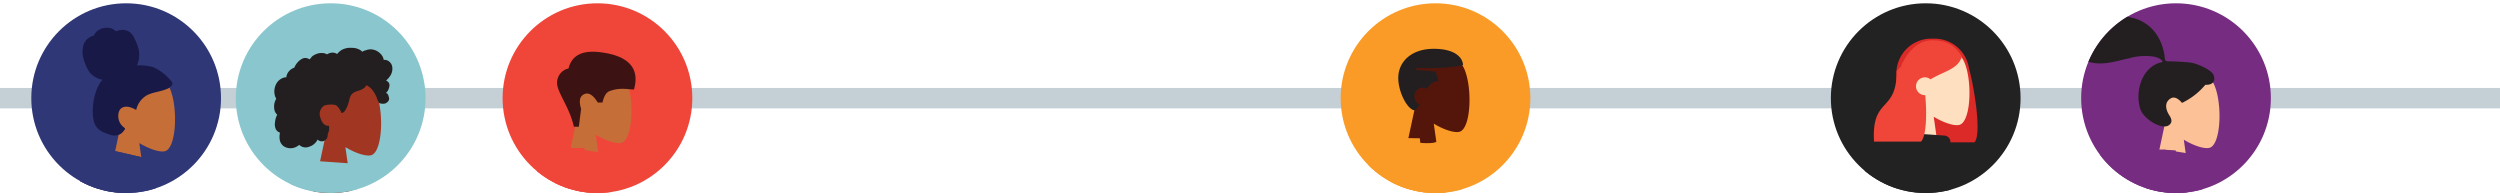
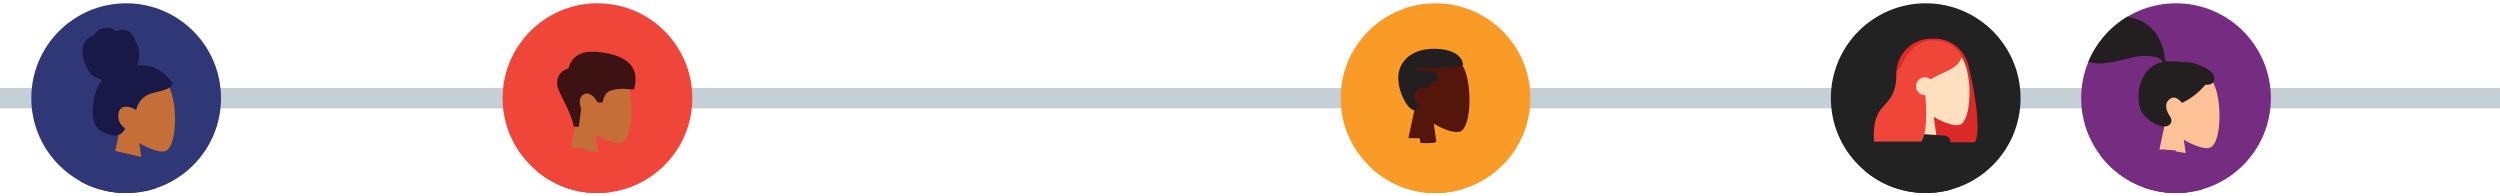
<svg xmlns="http://www.w3.org/2000/svg" id="Layer_1" data-name="Layer 1" viewBox="0 0 735.61 57.76">
  <defs>
    <style>.cls-1,.cls-22{fill:none;}.cls-2{clip-path:url(#clip-path);}.cls-3{fill:#191947;}.cls-10,.cls-12,.cls-13,.cls-14,.cls-16,.cls-17,.cls-18,.cls-20,.cls-21,.cls-25,.cls-26,.cls-3,.cls-35,.cls-38,.cls-4,.cls-5,.cls-6,.cls-9{fill-rule:evenodd;}.cls-4{fill:#c56e38;}.cls-5{fill:#e4e4e4;}.cls-32,.cls-6{fill:#2f3776;}.cls-7{clip-path:url(#clip-path-2);}.cls-8{clip-path:url(#clip-path-3);}.cls-9{fill:#231f20;}.cls-10{fill:#fcc197;}.cls-11{clip-path:url(#clip-path-4);}.cls-12{fill:#a13622;}.cls-13,.cls-37{fill:#222;}.cls-14,.cls-28{fill:#89c6cd;}.cls-15{clip-path:url(#clip-path-5);}.cls-16{fill:#fedfc0;}.cls-17{fill:#b0bac5;}.cls-18{fill:#c5cfd6;}.cls-19{clip-path:url(#clip-path-6);}.cls-20{fill:#54160a;}.cls-21,.cls-30{fill:#f99b26;}.cls-22{stroke:#c5cfd6;stroke-miterlimit:10;stroke-width:6px;}.cls-23{clip-path:url(#clip-path-7);}.cls-24,.cls-26{fill:#ef4639;}.cls-25{fill:#3d1212;}.cls-27{clip-path:url(#clip-path-8);}.cls-29{clip-path:url(#clip-path-9);}.cls-31{clip-path:url(#clip-path-10);}.cls-33{clip-path:url(#clip-path-11);}.cls-34,.cls-35{fill:#762c80;}.cls-36{clip-path:url(#clip-path-12);}.cls-38{fill:#db2a27;}</style>
    <clipPath id="clip-path">
      <circle class="cls-1" cx="214.94" cy="-90.23" r="27.91" />
    </clipPath>
    <clipPath id="clip-path-2">
      <circle class="cls-1" cx="106.83" cy="-90.23" r="27.91" />
    </clipPath>
    <clipPath id="clip-path-3">
      <circle class="cls-1" cx="640.28" cy="-90.23" r="27.91" />
    </clipPath>
    <clipPath id="clip-path-4">
      <circle class="cls-1" cx="438.44" cy="-90.23" r="27.91" />
    </clipPath>
    <clipPath id="clip-path-5">
      <circle class="cls-1" cx="282.95" cy="-90.23" r="27.91" />
    </clipPath>
    <clipPath id="clip-path-6">
      <circle class="cls-1" cx="566.63" cy="-90.23" r="27.91" />
    </clipPath>
    <clipPath id="clip-path-7">
      <circle class="cls-1" cx="175.8" cy="28.88" r="27.91" />
    </clipPath>
    <clipPath id="clip-path-8">
-       <circle class="cls-1" cx="97.3" cy="28.88" r="27.91" />
-     </clipPath>
+       </clipPath>
    <clipPath id="clip-path-9">
      <circle class="cls-1" cx="422.39" cy="28.88" r="27.91" />
    </clipPath>
    <clipPath id="clip-path-10">
      <circle class="cls-1" cx="37.12" cy="28.88" r="27.91" />
    </clipPath>
    <clipPath id="clip-path-11">
      <circle class="cls-1" cx="640.28" cy="28.88" r="27.91" />
    </clipPath>
    <clipPath id="clip-path-12">
      <circle class="cls-1" cx="566.63" cy="28.88" r="27.91" />
    </clipPath>
  </defs>
  <title>2</title>
  <g class="cls-2">
    <path id="Skirt-Shadow" class="cls-3" d="M193.07,22.53q17.15,4.8,29.58,4.8a39.76,39.76,0,0,0,23.11-7.39Q229,15,218.12,15T193.07,22.53Z" />
    <path id="Leg" class="cls-4" d="M232.55,31.94a2.31,2.31,0,0,1-.28-.54c-1.53-4-26-47.63-28.44-55.6h27.55c1.86,6.06,10.2,44.08,11.37,51.67,3.71,12,11.34,50.72,12.31,53.4s-4.74,5.77-6.28,2.3A298.16,298.16,0,0,1,237.92,53C235.49,44.27,233.51,36.4,232.55,31.94Z" />
    <path class="cls-4" d="M210,37.26c-11.18,2.83-52.11,7.94-54.92,8.74s-5.42-5.13-1.85-6.42a297.24,297.24,0,0,1,30.83-8.73c7.64-1.56,14.6-2.83,19.28-3.57-.39-13.14-2.21-44.67-1-51.48H226.7c-1.14,6.53-10.76,54.18-12.55,59C213.58,36.45,211.89,37.21,210,37.26Z" />
    <path id="shoe" class="cls-5" d="M153.49,38a10.28,10.28,0,0,0-3.28-.24,23.66,23.66,0,0,0-3.63,1.08l4.66,26.46q3.6.44,3.48-1.84c-.08-1.51-.14-2.77-.16-3.78l3.31-13.26a.48.48,0,0,0-.35-.58h0l-2.06-.46a8.56,8.56,0,0,1-1.55-3.17,7.72,7.72,0,0,1,.34-3h0a1,1,0,0,0-.68-1.16Z" />
    <path id="Skin" class="cls-4" d="M245.48-43.72l18.81-2.56a40.65,40.65,0,0,1,10.38-4.25c.89,0,2.31.29.2,2.05s-4.25,3.7-3.87,4.64,2.34.59,2.66,2q.33,1.44-9.54.47l-15.27,6.05Zm-59.1,4.36,10.43,0Q179.65-.71,178.92,1.12c-1.1,2.73,1.23,6.89,2.23,9.13-3.25,1.45-2.91-3.94-7-2-3.74,1.74-6.58,4.9-10.91,2.23-.53-.33-1.11-1.56.3-2.53,3.5-2.4,8.55-6.61,9.24-8Q174.16-2.9,186.38-39.36Z" />
    <path class="cls-6" d="M233.55-21.55C230.06-37.17,223.31-50.74,223.31-72l-12.38-2.84h-.82q-27.41,24.78-35.91,70h18.19c-2,10.13-2.19,21.14.48,27.29,16.68-7.85,36.69,5.94,52.89-2.1C244.42-1.54,237.18-8.2,233.55-21.55Z" />
    <path id="Shade" class="cls-3" d="M207.11-51.84c-.86,13.26-3.57,64.84-1.7,71.82l-12.54,2.51C184.63,2,204.41-42.31,207.11-51.84Z" />
  </g>
  <g class="cls-7">
    <polygon id="Leg-2" data-name="Leg" class="cls-3" points="92.61 -23.83 109.89 36.79 122.49 81.47 131.69 81.47 118.29 -23.83 92.61 -23.83" />
    <path class="cls-6" d="M88-23.83c-.4,31.24-1.77,48.28-2.19,51.12s-6.76,20.9-19,54.18h9.53q23.41-47.89,26.15-54.18c1.82-4.19,7.43-21.23,15.88-51.12Z" />
    <path id="Skin-2" data-name="Skin" class="cls-4" d="M137.48-38.59l17.26-7.58A40.76,40.76,0,0,1,163.5-53c.84-.27,2.28-.35.75,1.89s-3.05,4.67-2.44,5.46,2.39-.09,3.1,1.19q.69,1.28-9,3.06L143-31.53ZM67.68-36.5l9.76,1.94Q62.71-7.12,61.64-5.47c-1.6,2.47-.1,7,.45,9.38C58.62,4.72,60-.5,55.6.59c-4,1-7.39,3.55-11.13.11C44,.27,43.68-1,45.24-1.73c3.9-1.69,9.66-4.85,10.6-6.08Q57.75-10.32,67.68-36.5Z" />
  </g>
  <g class="cls-8">
    <polygon id="Leg-3" data-name="Leg" class="cls-3" points="632.91 -23.68 655.82 36.94 671.88 81.62 681.03 81.62 658.96 -23.68 632.91 -23.68" />
    <path class="cls-6" d="M627.25-23.68c-.25,20.8-.07,48.81-.65,50.1Q626,27.73,590.51,56l4.72,8q42.15-27.18,44.31-30.81c2.16-3.62,13-37,18.62-56.86Z" />
    <path id="Shoe-2" data-name="Shoe" class="cls-9" d="M582.2,61.37l8-6.07L596.61,63q.74,8.66,5.74,19.44l-1.46,1.22L589.25,69.76,586,64.4l-.73.62Z" />
    <path id="Skin-3" data-name="Skin" class="cls-10" d="M671.24-31.15,686.44-20a41,41,0,0,1,10.33,4.15c.66.6,1.45,1.8-1.26,1.59s-5.57-.3-6,.62,1.27,2,.51,3.28q-.75,1.24-7.14-6.26l-15-6.24Zm-58.35.38,10,0Q613.63-1,612.89.86c-1.1,2.74,1.23,6.9,2.23,9.13-3.25,1.46-2.91-3.93-7-2-3.74,1.74-6.58,4.9-10.91,2.23-.53-.33-1.11-1.56.3-2.53,3.5-2.4,8.55-6.61,9.24-8Q608.14-3.15,612.89-30.77Z" />
  </g>
  <g class="cls-11">
    <polygon id="Leg-4" data-name="Leg" class="cls-12" points="433.4 -12.71 456.79 46.48 472.47 96.52 478.66 96.52 454.69 -12.71 433.4 -12.71" />
-     <path class="cls-12" d="M428.69-12.71c-.25,20.8-3.88,48.81-4.46,50.1q-.59,1.3-40.06,33l4.26,4.56Q435,47.78,437.17,44.15c2.16-3.62,9.18-37,14.81-56.86Z" />
    <polygon id="Pant" class="cls-9" points="449.12 91.37 478.57 88.17 456.75 -12.71 430.37 -12.71 449.12 91.37" />
    <path class="cls-13" d="M390.26,63l19.32,22.87q30.51-33.33,35.58-43.5t9.11-55.08h-29.7q-2.2,39.51-3,41.35T390.26,63Z" />
    <path id="Skin-4" data-name="Skin" class="cls-12" d="M473.7-25.61l13.5,13.17a40.49,40.49,0,0,1,9.65,5.55c.57.68,1.18,2-1.47,1.4s-5.48-1.08-6-.22,1,2.19,0,3.32q-.92,1.13-6.2-7.19l-14-8.27Zm-66-11.91,10.43,0Q406.22,1.13,405.48,3c-1.1,2.74,1.23,6.9,2.23,9.13-3.25,1.46-2.91-3.93-7-2-3.74,1.74-6.58,4.9-10.91,2.23-.53-.33-1.11-1.56.3-2.53,3.5-2.4,8.55-6.61,9.24-8Q400.73-1.06,407.7-37.52Z" />
    <path id="Clothes-Front" class="cls-14" d="M446.42-64.07C446-33.7,463.51-25.95,459.6-13.76c-3.23,10.06-34.15,20.88-39.5,11a30.86,30.86,0,0,1-3.26-14.07c-1.36,4-2.45,7.51-3.24,10.42-1.37,5-6.69,5.82-6.69,7.75l-7-1.93c.47-2.63-2.83-3.91-1.94-9.78q5.94-39.47,32-57.21l.18-2.57a1.9,1.9,0,0,1,2-1.77L445-71a1.9,1.9,0,0,1,1.77,2Z" />
  </g>
  <g class="cls-15">
    <polygon id="Leg-5" data-name="Leg" class="cls-16" points="274.33 -29.17 291.78 30.98 299.99 76.13 308.23 76.13 300 -29.17 274.33 -29.17" />
    <path class="cls-16" d="M266.48-29.17c1.22,31.25.74,48.29.47,51.13s-1.82,21.85-12.37,55.13h8.57C277.12,45.16,282,26.15,283.59,22S289.93.72,296.83-29.17Z" />
    <path id="Pant-2" data-name="Pant" class="cls-17" d="M274-29.17q6.81,31.05,23.56,99.11h12.05c.89-46.57-2.9-77.23-9.45-99.11Z" />
    <path class="cls-18" d="M266.42-29.17c1.19,31.25-1.9,62-11.47,99.6h12.86a422.4,422.4,0,0,0,30.87-99.6Z" />
    <path id="Skin-5" data-name="Skin" class="cls-16" d="M317.16-33.82l13.5,13.17a40.69,40.69,0,0,1,9.65,5.55c.56.68,1.18,2-1.48,1.4s-5.47-1.08-6-.22,1,2.19.05,3.32q-.92,1.13-6.2-7.19l-14-8.27Zm-66-11.92,10.43,0Q249.67-7.07,248.94-5.26c-1.11,2.73,1.23,6.9,2.22,9.13-3.25,1.46-2.9-3.93-7-2-3.74,1.74-6.59,4.89-10.91,2.23a1.48,1.48,0,0,1,.29-2.53c3.51-2.41,8.56-6.61,9.24-8Q244.19-9.28,251.16-45.74Z" />
  </g>
  <g class="cls-19">
    <polygon id="Leg-6" data-name="Leg" class="cls-3" points="552.61 -27.08 569.89 33.54 582.49 78.22 591.68 78.22 578.29 -27.08 552.61 -27.08" />
    <path class="cls-6" d="M548-27.08c-.4,31.24-1.76,48.29-2.18,51.12s-6.76,20.9-19,54.18h9.52Q559.73,30.34,562.46,24c1.82-4.19,7.43-21.23,15.88-51.12Z" />
    <path id="Skin-6" data-name="Skin" class="cls-20" d="M592.5-36.2,606.89-24a40.77,40.77,0,0,1,10,4.87c.61.63,1.32,1.89-1.37,1.5s-5.53-.7-6,.2,1.12,2.11.28,3.3q-.84,1.2-6.69-6.73l-14.58-7.28Zm-65.12-5.28,8.43,1.23Q522.24-10.78,521.24-9.07c-1.47,2.55.26,7,.94,9.35-3.42,1-2.33-4.29-6.65-3-3.95,1.21-7.21,3.93-11.12.69-.48-.4-.88-1.7.65-2.46,3.8-1.89,9.39-5.36,10.26-6.63Q517.09-13.71,527.38-41.48Z" />
    <path id="Coat-Front" class="cls-21" d="M562-78.42C562.93-73,565.83.32,574.79,24.31h-48.5c1.05-22,9.34-48.37,17.75-70.46q-11.14,10.2-19.43,34.56l-9.09-2.33c6.76-29.11,20.79-50.82,41.81-64.5C557.38-78.53,562-78.42,562-78.42Z" />
  </g>
  <line class="cls-22" y1="28.88" x2="735.61" y2="28.88" />
  <g class="cls-23">
    <circle class="cls-24" cx="173.5" cy="28.88" r="41.97" />
    <g id="Head">
      <path class="cls-4" d="M169.73,35a12.94,12.94,0,0,1-3.43-9.28c.72-10.19,14.91-7.95,17.67-2.8s2.43,18.2-1.13,19.12c-1.43.36-4.46-.53-7.54-2.39l1.93,13.7H165.8Z" />
    </g>
    <path id="Hair" class="cls-25" d="M168.86,37.28c-1.44-6.38-5.53-10.73-4.9-13.59a4.33,4.33,0,0,1,3.32-3.55c.94-3.77,3.94-5.37,9-4.81,7.62.84,12.27,4,10.26,11-1.84,0-4.07-.67-7.16.47-1,.37-1.68,1.49-2.1,3.38h-1.39c-1.35-2.24-2.69-3.07-4-2.47s-1.61,2-.9,4.33l-.68,5.26Z" />
    <path id="Shirt" class="cls-26" d="M155,97.86h36.45c1.67,0,1.35-2.41,1.11-3.62-2.78-14-13.63-29.11-13.63-49l-10.51-1.65C159.72,57.53,156.71,74.75,155,97.86Z" />
    <path id="Coat-Front-2" data-name="Coat-Front" class="cls-26" d="M151.36,83.68q-11.15,20.1-18.74,28.95l-7.64-1.5q7.38-45.78,42.76-67.59h4.16q14.16,48.27,7.81,64.33H146.9A119,119,0,0,1,151.36,83.68Z" />
  </g>
  <g class="cls-27">
    <circle class="cls-28" cx="96.55" cy="34.26" r="41.97" />
    <g id="Head-2" data-name="Head">
      <path class="cls-12" d="M96.07,38.64a12.91,12.91,0,0,1-3.44-9.27c.72-10.2,14.91-7.95,17.67-2.81s2.44,18.2-1.13,19.12c-1.42.37-4.46-.53-7.54-2.39L103.57,57H92.13Z" />
    </g>
    <path id="hair-2" data-name="hair" class="cls-9" d="M115.37,19.43a2.46,2.46,0,0,0-1.73-1.76,2.32,2.32,0,0,0-.64-.06c-.08,0-.1,0-.13,0a.58.58,0,0,1,0-.19c0-.14-.08-.28-.13-.42a3.47,3.47,0,0,0-.85-1.26,4.21,4.21,0,0,0-2.55-1.21,3.67,3.67,0,0,0-1.54.21A6.88,6.88,0,0,0,107,15c-.08,0-.31.21-.39.2s-.24-.21-.3-.26a4.56,4.56,0,0,0-2.83-.86,5.18,5.18,0,0,0-3.18.76,6.71,6.71,0,0,0-.58.48l-.28.28-.15.17c-.09.11-.07.14-.19.07a2.35,2.35,0,0,0-1.53-.34,3.26,3.26,0,0,0-.91.26c-.1,0-.33.21-.44.21a2.09,2.09,0,0,1-.44-.19A3.6,3.6,0,0,0,94,15.64a4.73,4.73,0,0,0-1.8.7,2.4,2.4,0,0,0-.66.61,3.81,3.81,0,0,1-.24.32c-.05.06-.16.12-.19.2a3.6,3.6,0,0,0-.76-.34,2,2,0,0,0-1.07,0,4.23,4.23,0,0,0-1.69,1.2,5.12,5.12,0,0,0-.63.84c-.09.15-.16.3-.24.45a.94.94,0,0,1-.1.23c-.06.09-.1.09-.2.13A3.37,3.37,0,0,0,85,21a3.24,3.24,0,0,0-.73,1.54.58.58,0,0,1,0,.19s-.13,0-.17,0l-.43.07a3.47,3.47,0,0,0-.74.27A3.89,3.89,0,0,0,81,25.32,4.64,4.64,0,0,0,81,28.48a2.51,2.51,0,0,0,.24.46c0,.09.07.09,0,.19s-.11.2-.16.31a4.3,4.3,0,0,0-.34,1,4.9,4.9,0,0,0,0,1.83,2.54,2.54,0,0,0,.28.8,3.75,3.75,0,0,0,.24.36c0,.05.1.11.16.16l.1.09c.06.08.07,0,0,.14s-.15.33-.21.5a5.17,5.17,0,0,0-.18.51A6.71,6.71,0,0,0,80.92,36,3.37,3.37,0,0,0,81.16,38a2.08,2.08,0,0,0,.59.7,2.55,2.55,0,0,0,.39.24c.07,0,.16,0,.19.11s0,.22,0,.3a5,5,0,0,0,.06,2.15,3,3,0,0,0,1.17,1.58,3.68,3.68,0,0,0,3.66.1,3.84,3.84,0,0,0,.82-.56,2.71,2.71,0,0,0,2.83.58,4.1,4.1,0,0,0,2.59-2.14,1.71,1.71,0,0,0,2.73-.36,2.18,2.18,0,0,0,.23-.75c0-.13,0-.27,0-.41a2.69,2.69,0,0,1,.2-.51,2.9,2.9,0,0,0,.22-1c0-.18,0-.36,0-.54a1.91,1.91,0,0,1,0-.48,2.06,2.06,0,0,1-.92-.12,1.8,1.8,0,0,1-.72-.5,4.21,4.21,0,0,1-.9-1.68,3,3,0,0,1,1.1-3.66,6.91,6.91,0,0,1,3.24-.17c.78.18,1.67,1.9,1.71,2.06s0,.23.11.29.53-.1.68-.23a2.76,2.76,0,0,0,.6-.8,9.87,9.87,0,0,0,.83-2c.15-.54.25-1.1.45-1.62a2.49,2.49,0,0,1,1-1.29,8.83,8.83,0,0,1,1.72-.69,4.29,4.29,0,0,0,1.58-.87,1.53,1.53,0,0,0,.27-.3c.07-.09.13-.26.22-.31s.37.13.49.22a5.46,5.46,0,0,1,1.58,1.56,9.84,9.84,0,0,1,1,1.87,5.58,5.58,0,0,0,.7,1.55,3,3,0,0,0,1.77.13,2.19,2.19,0,0,0,1-.83,1.26,1.26,0,0,0,.11-.85c0-.18-.1-.34-.14-.51a1.44,1.44,0,0,0-.13-.4,1,1,0,0,0-.62-.5,3,3,0,0,0,.67-.91,3.88,3.88,0,0,0,.35-1.19,1.51,1.51,0,0,0-.19-.93,2.44,2.44,0,0,0-.8-.66,5.08,5.08,0,0,0,1.11-1.2A3.76,3.76,0,0,0,115.37,19.43Z" />
-     <path id="Clothes-Front-2" data-name="Clothes-Front" class="cls-14" d="M105.28,55c-.47,30.38,17.09,38.13,13.17,50.31-3.23,10.06-34.14,20.88-39.49,11A30.92,30.92,0,0,1,75.7,102.3q-2.06,6-3.24,10.41c-1.37,5-6.69,5.82-6.69,7.76l-7-1.94c.47-2.63-2.83-3.91-1.95-9.78q6-39.47,32-57.21L89,49a1.9,1.9,0,0,1,2-1.77l12.84.9a1.89,1.89,0,0,1,1.76,2Z" />
  </g>
  <g class="cls-29">
    <circle class="cls-30" cx="421.32" cy="28.88" r="41.97" />
    <g id="Head-3" data-name="Head">
      <path class="cls-20" d="M416.32,31.74a12.91,12.91,0,0,1-3.43-9.27c.71-10.2,14.91-8,17.67-2.81s2.43,18.2-1.14,19.12c-1.42.37-4.45-.53-7.54-2.39l1.94,13.7H412.38Z" />
    </g>
    <path id="Combined-Shape" class="cls-9" d="M419.88,26.2a2.33,2.33,0,0,0-1.3-.41,2.45,2.45,0,0,0-2.38,2.38,2.84,2.84,0,0,0,1.44,2.65c-.45.88-.91,1.52-1.44,1.64-2.06-.21-4.77-5.33-4.77-9.53,0-4.6,3.66-8.57,10.48-8.57,6.14,0,8.46,2.52,8.58,4.76-2.63.72-7.22,1-13.82.95v.48l5.72.48.95,2.85C421.83,23.77,420.74,24.81,419.88,26.2Z" />
    <path id="Coat-Back" class="cls-21" d="M418.41,43.23l5.23-1.73c7.09,17.72,17.67,34.87,35.35,49.35l-4.37,7.54c-15.54-9.15-30.24-16.26-36.21-30C416.41,63.79,418.25,48.74,418.41,43.23Z" />
    <path id="Shirt-2" data-name="Shirt" class="cls-21" d="M400.45,93.11q22.47,2.37,35.37,0c1.07-.2,1.24-2,.74-3.2-7.69-18.85-13-35.31-13-48.41-1.41.72-3.89.82-7.42.33C406.69,55.32,402.32,70.81,400.45,93.11Z" />
    <path id="Coat-Front-3" data-name="Coat-Front" class="cls-21" d="M417.77,40.69c.92,5.42,3.82,78.75,12.79,102.73H382.05c1.05-22,9.35-48.37,17.75-70.46q-11.15,10.2-19.43,34.57l-9.08-2.33c6.75-29.11,20.78-50.82,41.8-64.51C413.14,40.59,417.77,40.69,417.77,40.69Z" />
  </g>
  <g class="cls-31">
    <circle class="cls-32" cx="37.12" cy="28.88" r="40.24" />
    <g id="Head-4" data-name="Head">
      <path class="cls-4" d="M35.38,37.45A12.91,12.91,0,0,1,32,28.18c.71-10.2,14.91-8,17.67-2.81s2.43,18.2-1.14,19.12c-1.42.37-4.45-.53-7.54-2.39l1.94,13.7H31.45Z" />
    </g>
    <path id="hair-3" data-name="hair" class="cls-3" d="M45.1,19.77a14.79,14.79,0,0,0-4.78-.53,8.21,8.21,0,0,0,.58-4.16,12.53,12.53,0,0,0-1.35-3.76,5.08,5.08,0,0,0-1-1.56,3.44,3.44,0,0,0-1.61-.87,4.32,4.32,0,0,0-1.86,0c-.27.06-.52.18-.78.25s-.41-.1-.6-.27a3.41,3.41,0,0,0-1.78-.69,4.59,4.59,0,0,0-2,.24A4,4,0,0,0,28.23,9.5a2.79,2.79,0,0,0-.51.77c0,.12,0,.19-.17.23s-.24,0-.35.08a4.36,4.36,0,0,0-2.5,2.27,7.24,7.24,0,0,0-.4,3,12.78,12.78,0,0,0,2.2,5.62,6.94,6.94,0,0,0,3.61,2A10.56,10.56,0,0,0,28.22,27a16.78,16.78,0,0,0-.86,4.27,14.21,14.21,0,0,0,.21,4.22,4.6,4.6,0,0,0,2.05,3,9.79,9.79,0,0,0,1.57.74,11.32,11.32,0,0,0,1.62.52,3.27,3.27,0,0,0,3.08-.66,6.09,6.09,0,0,0,.83-1c.07-.14.12-.22,0-.35a2.75,2.75,0,0,0-.44-.4,4.1,4.1,0,0,1-1.45-2.72c-.13-1.11.17-2.55,1.25-3,1.34-.6,2.82.09,4,.73A6.53,6.53,0,0,1,43.29,28c1.8-.91,3.87-1,5.72-1.79a3.23,3.23,0,0,0,1.33-.85,1.53,1.53,0,0,0,.38-.62,1,1,0,0,0-.26-.79A14.52,14.52,0,0,0,45.1,19.77Z" />
    <path class="cls-6" d="M55.72,97.57C52.24,82,45.48,68.37,45.48,47.12L33.1,44.29h-.81Q4.88,69-3.63,114.32H14.56c-2,10.12-2.18,21.13.49,27.29,16.67-7.85,36.68,5.94,52.88-2.11C66.59,117.58,59.36,110.92,55.72,97.57Z" />
    <path id="Clothes" class="cls-6" d="M33.05,44.29l12.38,2.83C23.48,61.6,22.26,97.64,22.26,97.64c-.47,5.41-.76,11-.91,16.68h-25q8.5-45.27,35.91-70h.82Z" />
  </g>
  <g class="cls-33">
    <circle class="cls-34" cx="637.36" cy="31.73" r="41.97" />
    <g id="Head-5" data-name="Head">
      <path class="cls-10" d="M637,36.47a12.94,12.94,0,0,1-3.43-9.28c.72-10.2,14.91-8,17.67-2.81s2.43,18.21-1.13,19.12c-1.43.37-4.46-.53-7.54-2.39l1.93,13.7H633.07Z" />
    </g>
    <path id="hair-4" data-name="hair" class="cls-9" d="M644.72,18.45c-1.5-.24-5.56-.41-6.31-.41-.48,0-1,.11-1.28-.33a4,4,0,0,1-.22-1.39c-.08-.48-.19-1-.31-1.44A14.12,14.12,0,0,0,635.08,11a11.83,11.83,0,0,0-5.63-5.1,18,18,0,0,0-8.54-1.17A37.12,37.12,0,0,0,612.17,7a18.34,18.34,0,0,1-8.54.82c-2.91-.45-5.1-2-7.56-3.52A14.09,14.09,0,0,0,587.72,2a16,16,0,0,0-7.61,2.89,12.4,12.4,0,0,0-4.91,5.57,7.62,7.62,0,0,0,.69,7.77c2.56,3.33,7.32,4.2,11.27,4.11a21.56,21.56,0,0,0,6.7-1.23c2.88-1,5.36-2.73,8.06-4.12a20.66,20.66,0,0,1,3.94-1.58,4.39,4.39,0,0,1,3.84.26,18.17,18.17,0,0,0,3.88,2.21,12.46,12.46,0,0,0,4.36.79c2.9,0,5.76-.93,8.57-1.53a17.36,17.36,0,0,1,7.09-.51c1,.19,2.4.6,2.75,1.62-5.93,1.07-8.26,8.41-6.59,13.8.91,2.91,6.33,6.31,8.44,4.78,1.34-1,.53-2.24,0-3.08-1-1.61-1.35-3.67.51-4.79,1.61-1,3.3,1.32,3.33,1.32a20.57,20.57,0,0,0,6.88-5.34c2.59.16,3-1.55,2.37-2.95S646.81,18.79,644.72,18.45Z" />
    <path id="Shirt-3" data-name="Shirt" class="cls-35" d="M623.22,98.34h36.46c1.66,0,1.35-2.4,1.11-3.61-2.78-14-13.63-29.11-13.63-49.05L636.65,44C628,58,624.94,75.24,623.22,98.34Z" />
    <path id="Coat-Front-4" data-name="Coat-Front" class="cls-35" d="M623.52,57.78a6,6,0,0,1-3.63-3.07c-3.84-6.94-2.46-10.76,1.65-12S629.31,44,635.86,44a7.21,7.21,0,0,1,1,.06l3.29.19q14.18,48,7.82,64.07H619.25a99.54,99.54,0,0,1-4.88,10h-7.82Q605.44,82.66,623.52,57.78Z" />
  </g>
  <g class="cls-36">
    <circle class="cls-37" cx="565.63" cy="32.14" r="41.97" />
    <path id="Hair-Back" class="cls-38" d="M579.36,20.09c1.64,6.05,3.78,19.65,1.6,21.79H567.14V41.8A10.24,10.24,0,0,1,558,31.62v-10a10.25,10.25,0,0,1,10.25-10.25h1A10.25,10.25,0,0,1,579.36,20.09Z" />
    <g id="Head-6" data-name="Head">
      <path class="cls-16" d="M563.4,29.71A12.86,12.86,0,0,1,560,20.44c.71-10.2,14.91-8,17.67-2.81s2.43,18.2-1.14,19.12c-1.42.37-4.45-.53-7.54-2.39l1.94,13.7H559.46Z" />
    </g>
    <path id="Clothes-Front-3" data-name="Clothes-Front" class="cls-13" d="M573.56,46.83c-.48,30.38,17.08,38.12,13.17,50.31-3.23,10.06-34.14,20.88-39.49,11A30.73,30.73,0,0,1,544,94.08q-2.06,6.06-3.25,10.42c-1.37,5-6.69,5.82-6.69,7.75l-7-1.93c.48-2.63-2.83-3.91-1.94-9.78q6-39.47,32-57.21l.18-2.57a1.92,1.92,0,0,1,2-1.77l12.83.9a1.9,1.9,0,0,1,1.77,2Z" />
    <path id="Hair-Front" class="cls-26" d="M566.49,28c.53,5.66.32,12.12-1.25,13.66H551.42c-.77-13.38,6.67-8.2,6.67-20.79.46-.46.9-.91,1.34-1.29l0-.37q3.58-7.35,9.11-7.35c5.51,0,7.26,2.57,8.74,4.75-1.11,3.8-5.41,4.37-9.24,6.74a2.58,2.58,0,0,0-1.65-.59,2.62,2.62,0,0,0,0,5.24Z" />
  </g>
</svg>